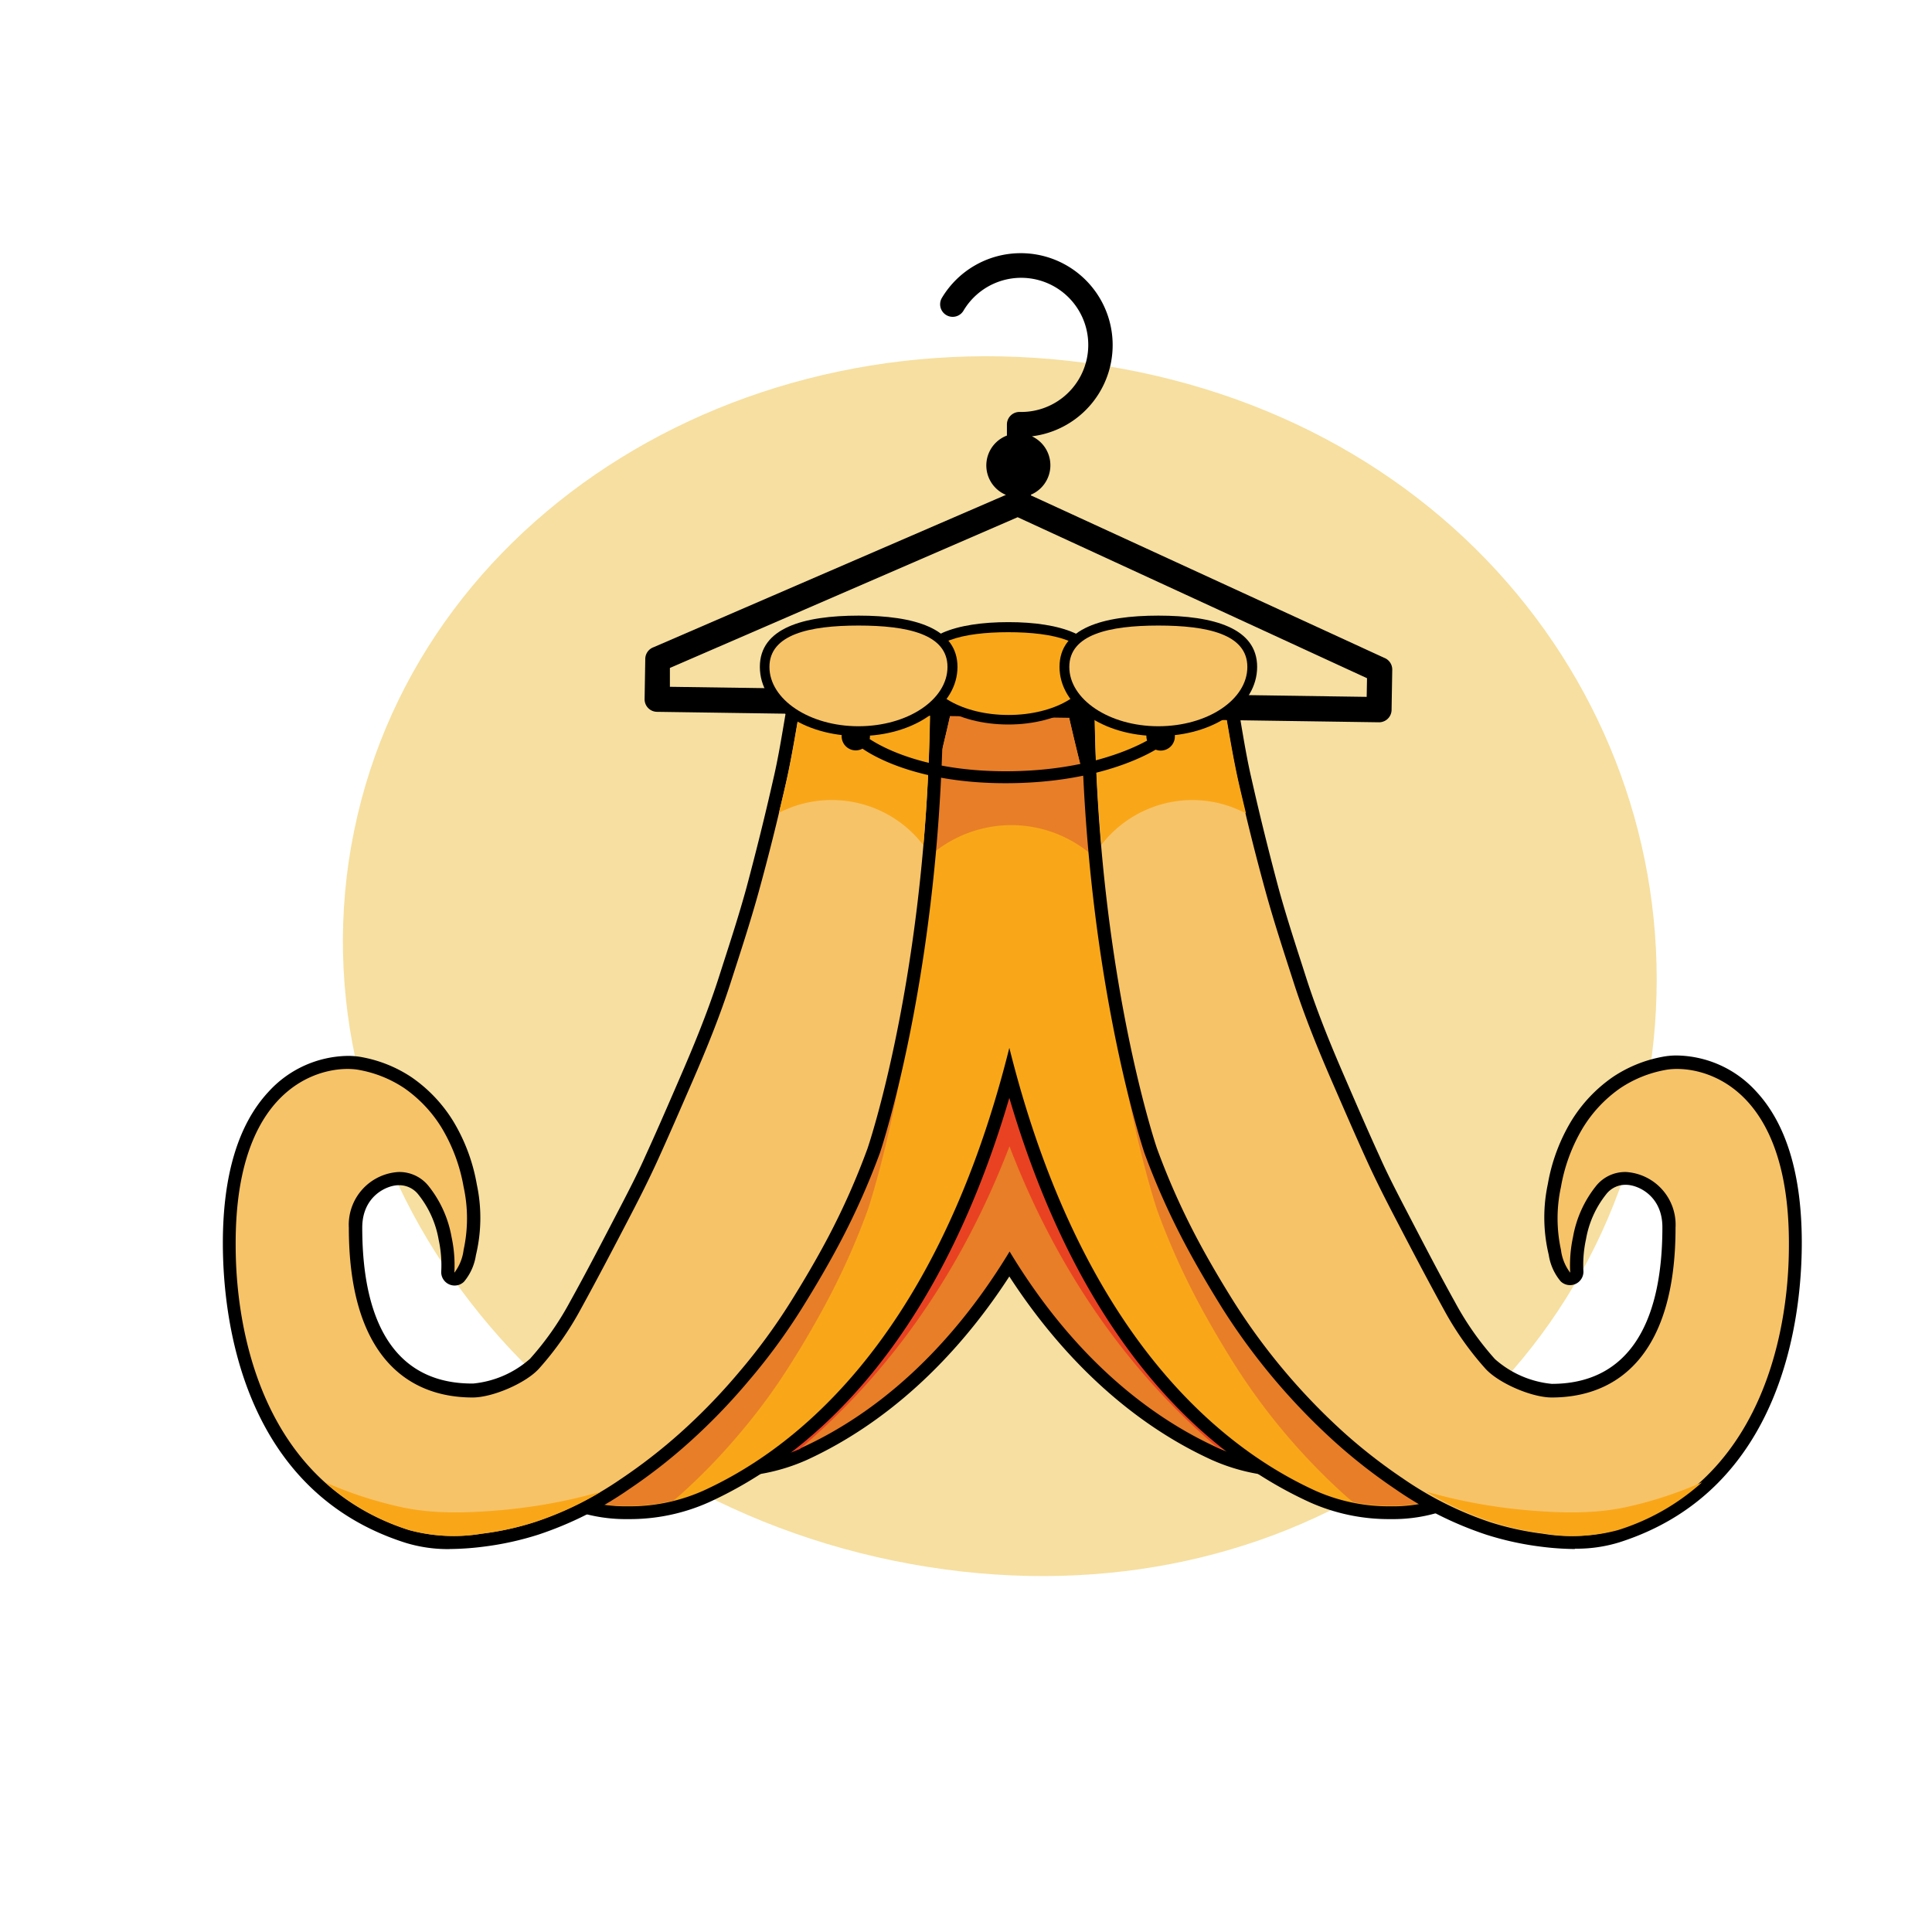
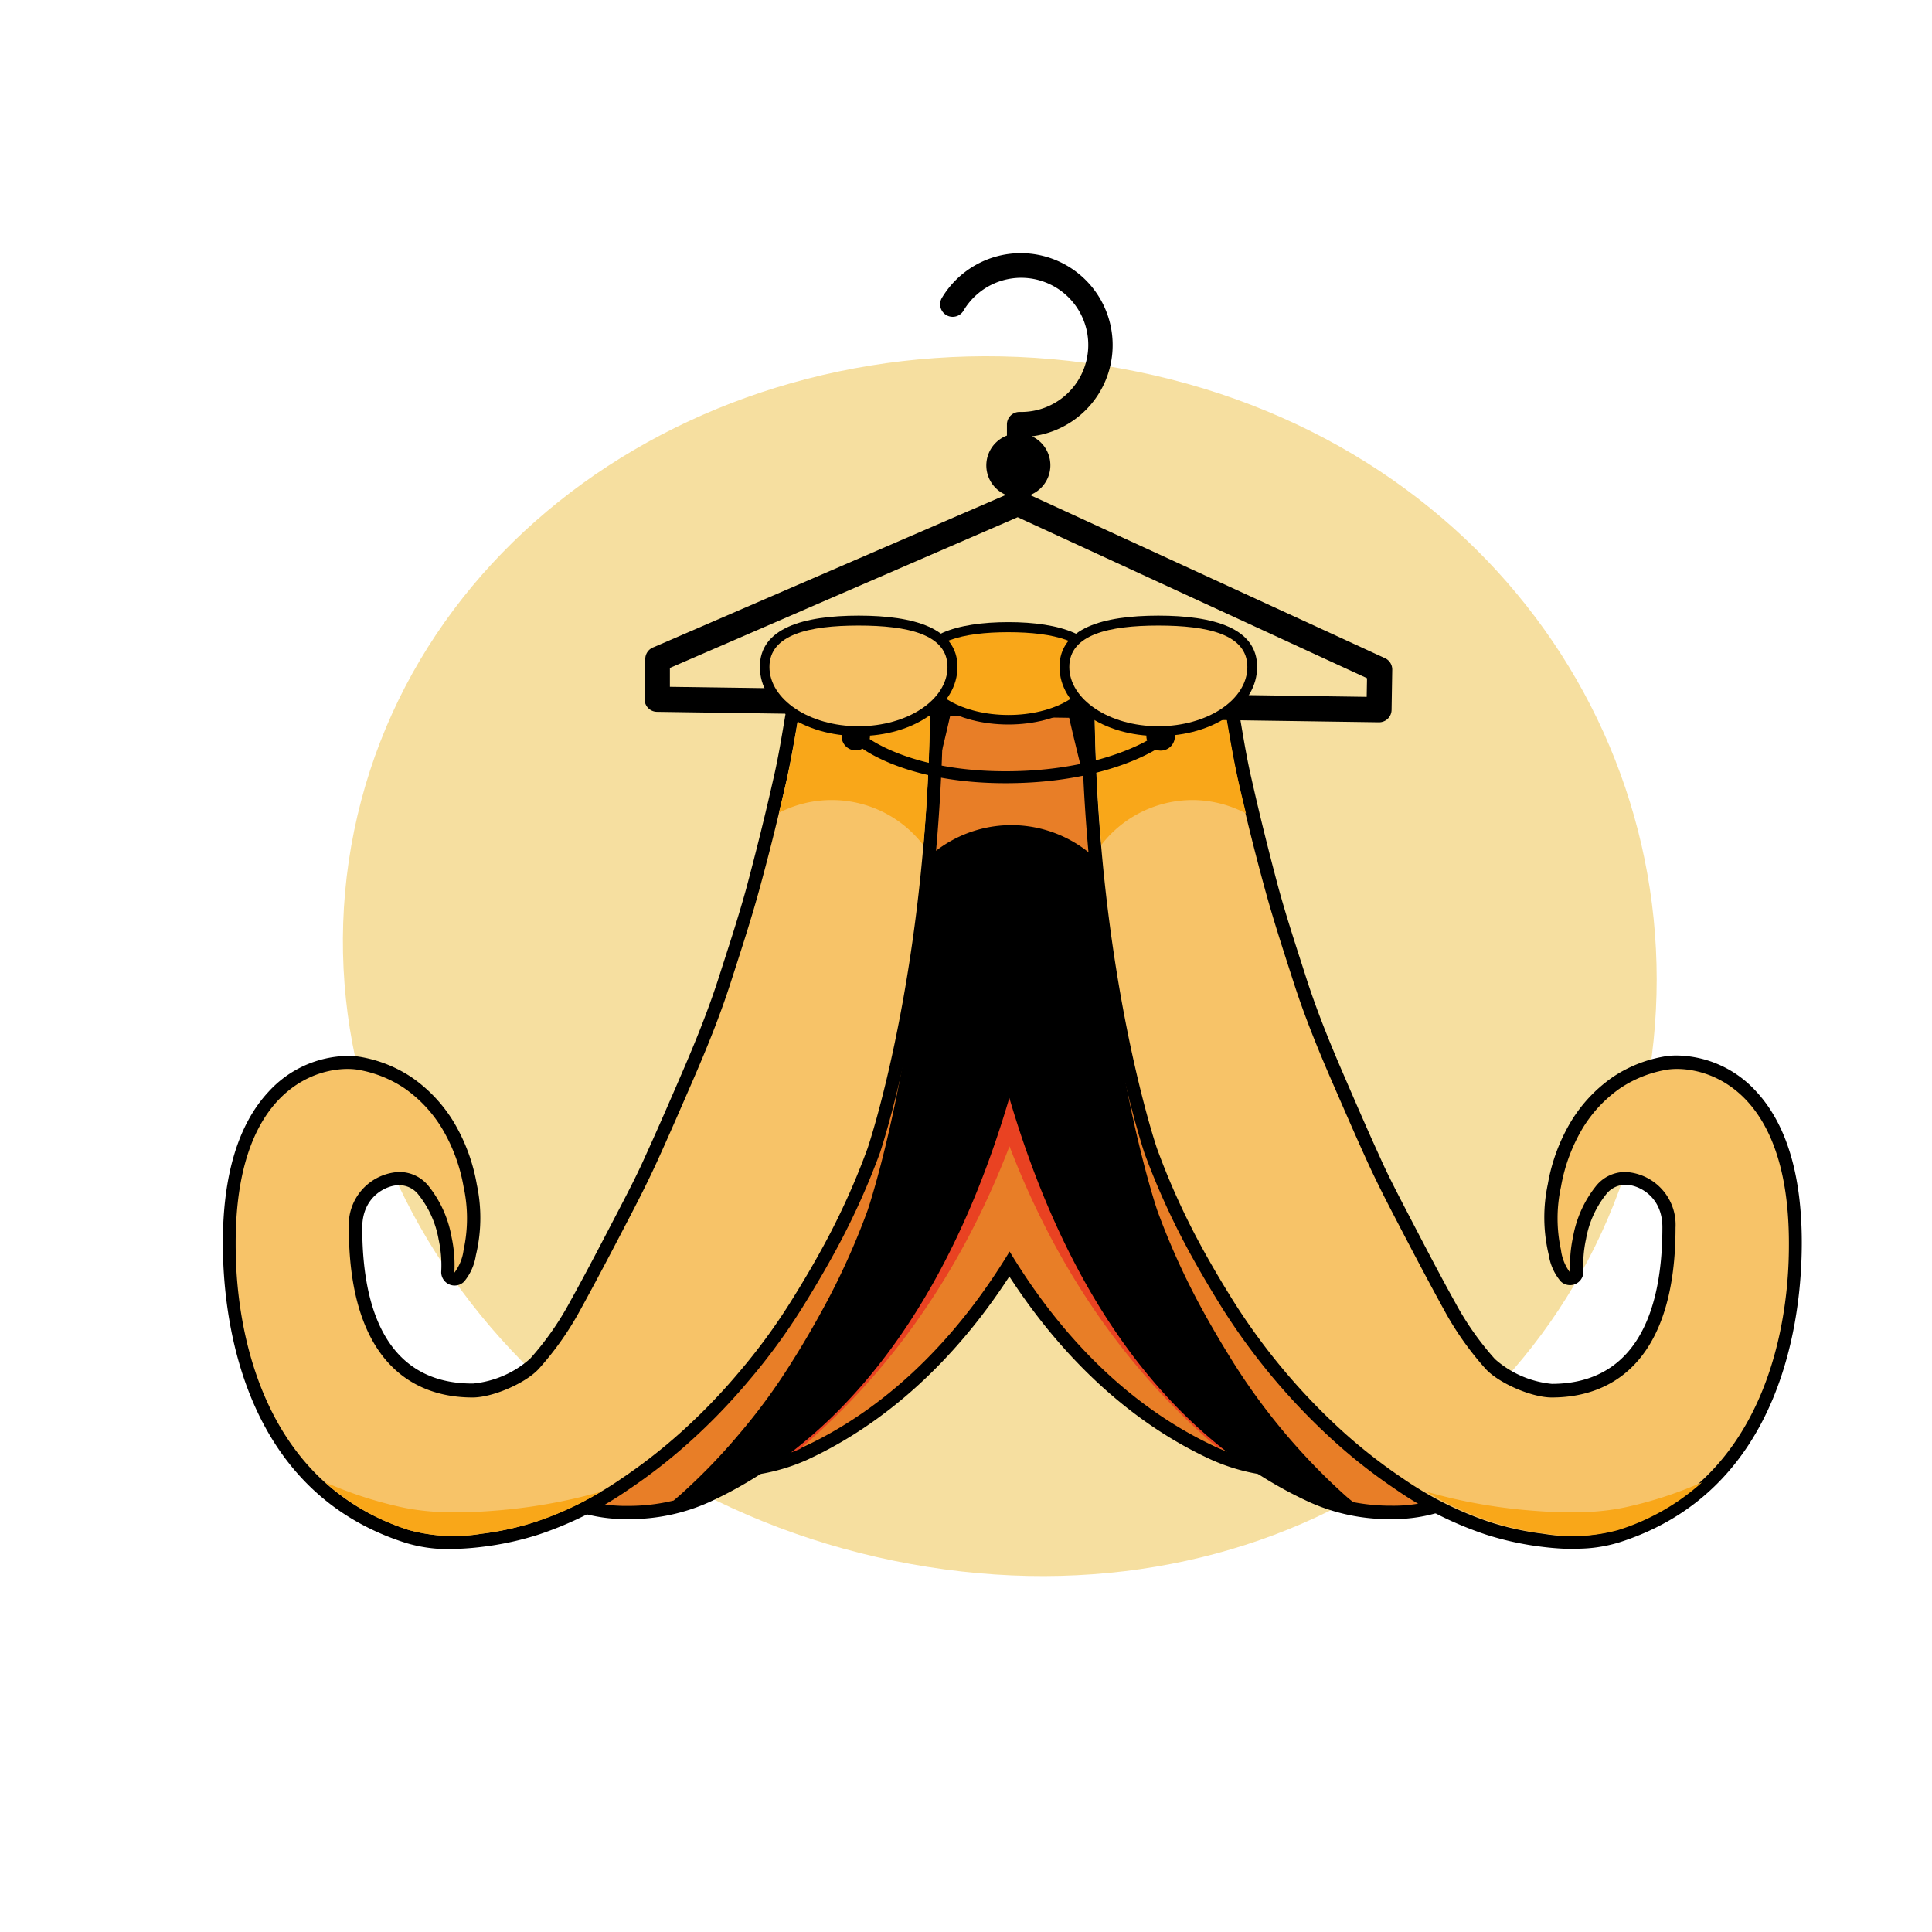
<svg xmlns="http://www.w3.org/2000/svg" viewBox="0 0 288 288">
  <title>outfit-1_1</title>
  <path d="M245.1,164.25c-10,48.95-57.46,79.55-111.89,68.4S42.76,172.78,52.79,123.83s62.29-79.59,116.72-68.43S255.12,115.3,245.1,164.25Z" style="fill:#f6dfa0" />
  <path d="M192.69,220.13a28.85,28.85,0,0,1-12.09-2.52c-11.58-5.29-21.95-14.71-30.14-27.33-8.19,12.62-18.56,22-30.14,27.33a28.84,28.84,0,0,1-12.08,2.52,23.4,23.4,0,0,1-16.74-6.59,2,2,0,0,1,.3-3l3.06-2,7.9-11.56a2,2,0,0,1,2.66-.56,3.1,3.1,0,0,0,1.68.42c1.49,0,4.26-.66,8.92-3.83,6.45-4.38,13.32-15.7,20.42-33.65a205.78,205.78,0,0,1-7.36-36.08,2,2,0,0,1,0-.71l5.76-23a2,2,0,0,1,1.24-1.37l6.37-2.3a2.89,2.89,0,0,1,.93-.16,2.81,2.81,0,0,1,2.8,2.5c.13.69,1.62,7.47,4.25,17.38,2.62-9.88,4.12-16.67,4.25-17.38a2.81,2.81,0,0,1,3.68-2.36l13.21,4.78a2.79,2.79,0,0,1,1.89,2.8c-1.05,21.12-4.08,39.93-9,55.92,7.1,17.95,14,29.27,20.42,33.65,4.66,3.16,7.43,3.83,8.92,3.83a3,3,0,0,0,1.77-.49,2,2,0,0,1,2.47.2l13,12.4a2,2,0,0,1,.18,2.64l-.14.19C206.73,217.14,200.21,220.13,192.69,220.13Zm-77.46-34.28a2.82,2.82,0,0,1-.75-.1,2.78,2.78,0,0,1-1.88-1.73,2,2,0,0,1,.22-1.8l2.17-3.17.14-.57A2,2,0,0,1,117,177a2,2,0,0,1,.35,0,2,2,0,0,1,1.6,2.15,20.94,20.94,0,0,1-1.13,4.88A2.8,2.8,0,0,1,115.23,185.85Z" />
  <path d="M196.71,197.91a4.94,4.94,0,0,1-2.88.83h0c-2.57,0-5.95-1.4-10-4.17-7.84-5.32-15.2-19.4-21.4-35.19,4.6-14.7,8-33.08,9.12-56.1a.85.85,0,0,0-.59-.86l-13.17-4.76a.83.83,0,0,0-.26,0,.85.85,0,0,0-.85.79c0,.29-2.3,10.67-6.2,24.59-3.9-13.92-6.18-24.31-6.2-24.59a.85.85,0,0,0-.85-.79.83.83,0,0,0-.26,0l-6.37,2.3L131,123a201.41,201.41,0,0,0,7.49,36.39c-6.2,15.8-13.56,29.88-21.4,35.2-4.08,2.77-7.45,4.17-10,4.17h0a5,5,0,0,1-2.71-.71L96.26,209.9l-3.38,2.25a21.3,21.3,0,0,0,15.35,6h0a26.9,26.9,0,0,0,11.27-2.34c7.57-3.46,20.06-11.19,31-29.25,10.89,18.05,23.39,25.78,31,29.25a26.9,26.9,0,0,0,11.27,2.34h0c6.91,0,12.89-2.72,16.84-7.67l.14-.19ZM115,183.85a.88.88,0,0,0,.23,0,.85.85,0,0,0,.8-.54,19.06,19.06,0,0,0,1-4.39l-.23.91-2.37,3.46A.84.84,0,0,0,115,183.85Z" style="fill:#e87e27" />
  <path d="M192.94,218.17h0c6.91,0,12.89-2.72,16.84-7.67l.14-.19-13-12.4a4.94,4.94,0,0,1-2.88.83h0c-2.57,0-5.95-1.4-10-4.17-7.84-5.32-15.2-19.4-21.4-35.19a188.47,188.47,0,0,0,6-25.71c-3.33-8.39-5.2-14-5.22-14.18a.87.87,0,0,0-.57-.65,1.85,1.85,0,0,0-.73-.15,1.92,1.92,0,0,0-.4,0l-10.49,2.47-.5,1.8-.47-1.69-11-2.59a1.92,1.92,0,0,0-.4,0,1.85,1.85,0,0,0-.73.15.87.87,0,0,0-.57.65c0,.2-1.77,5.42-4.89,13.34a189.37,189.37,0,0,0,6.12,26.55c-6.2,15.8-13.56,29.88-21.4,35.2-4.08,2.77-7.45,4.17-10,4.17h0a5,5,0,0,1-2.71-.71L96.51,209.9l-3.38,2.25a21.3,21.3,0,0,0,15.35,6h0A27.07,27.07,0,0,0,119.23,216c11.83-10.05,23.32-24.44,31.25-45.13,7.82,20.4,19.09,34.67,30.74,44.7l.45.21A26.9,26.9,0,0,0,192.94,218.17Z" style="fill:#e94222" />
  <path d="M115.25,183.85a.88.88,0,0,0,.23,0,.85.85,0,0,0,.8-.54,19.06,19.06,0,0,0,1-4.39l-.23.91-2.37,3.46A.84.84,0,0,0,115.25,183.85Z" style="fill:#e94222" />
  <path d="M207.31,226.45a28.86,28.86,0,0,1-12.09-2.52c-14.52-6.64-33.66-22.49-44.76-60.27-11.1,37.78-30.24,53.63-44.76,60.27a28.86,28.86,0,0,1-12.08,2.52A23.85,23.85,0,0,1,79.39,222a2,2,0,0,1,.07-3.21c6.19-4.16,13.78-9.22,15.4-10.3l5.88-8.6a2,2,0,0,1,.51-.51l.12-.08c19.52-13.25,37.36-87,38.72-94.79a2.82,2.82,0,0,1,3.67-2.37l6.7,2.42,6.64-2.4A2.89,2.89,0,0,1,158,102a2.81,2.81,0,0,1,2.8,2.51c1.36,7.79,19.2,81.55,38.7,94.78a35.62,35.62,0,0,0,3.58,2.15,1.94,1.94,0,0,1,.45.33l16.2,15.49,2,.6a2,2,0,0,1,.7,3.4A23.54,23.54,0,0,1,207.31,226.45Z" />
-   <path d="M218.75,219l-16.54-15.82a37.23,37.23,0,0,1-3.78-2.27c-21.53-14.61-39.48-95.34-39.54-96.16a.85.85,0,0,0-.85-.79.83.83,0,0,0-.26,0l-7.31,2.64L143.15,104a.83.83,0,0,0-.26,0,.85.85,0,0,0-.85.79c-.06.81-18,81.55-39.54,96.16l-.14.09-6.1,8.91s-8.74,5.83-15.72,10.51a21.83,21.83,0,0,0,13.07,4.08h0a26.9,26.9,0,0,0,11.27-2.34c11.46-5.24,34.17-20.24,45.58-66,11.41,45.74,34.12,60.75,45.58,66a26.9,26.9,0,0,0,11.27,2.34h0a21.61,21.61,0,0,0,13.94-4.76Z" style="fill:#f9a719" />
  <path d="M150.74,123a18.45,18.45,0,0,1,14.57,7.13c-4-14.33-6.41-25.12-6.43-25.41a.85.85,0,0,0-.85-.79.83.83,0,0,0-.26,0l-7.31,2.64L143.15,104a.83.83,0,0,0-.26,0,.85.85,0,0,0-.85.79c0,.3-2.53,11.72-6.79,26.68A18.47,18.47,0,0,1,150.74,123Z" style="fill:#e87e27" />
  <path d="M218.75,219l-16.54-15.82a37.24,37.24,0,0,1-3.78-2.27c-15.08-10.23-28.39-52.86-35-77.8,1.42,35,9.09,57.34,9.09,57.34a107.7,107.7,0,0,0,5.86,13.21c1.73,3.28,3.62,6.49,5.59,9.64a94.21,94.21,0,0,0,16.55,19.62c.4.36.81.7,1.22,1a29,29,0,0,0,5.63.53h0a21.61,21.61,0,0,0,13.94-4.76ZM102.5,200.89l-.14.09-6.1,8.91s-8.74,5.83-15.72,10.51a21.83,21.83,0,0,0,13.07,4.08h0a28.53,28.53,0,0,0,6.81-.8l.91-.78a89.14,89.14,0,0,0,8.82-9.09,88.32,88.32,0,0,0,7.73-10.53c2-3.15,3.85-6.36,5.59-9.64a107.7,107.7,0,0,0,5.86-13.21s8.23-24,9.22-61.13C132.3,143.43,118.37,190.12,102.5,200.89Z" style="fill:#e87e27" />
  <path d="M234.79,230.91a41.94,41.94,0,0,1-5-.34,45.14,45.14,0,0,1-8.27-1.81,52.85,52.85,0,0,1-13.42-6.71,81.83,81.83,0,0,1-8.92-6.93,96,96,0,0,1-16.91-20c-2.22-3.56-4.07-6.76-5.66-9.76a109.87,109.87,0,0,1-6-13.45c-.11-.33-10.05-29.81-9.41-73.2a2,2,0,0,1,2-1.93h.22l2.71.3.94.11h.15l2.7.3.16,0a48,48,0,0,0,9.3,1c.79,0,1.57,0,2.33-.08h.15a2,2,0,0,1,1.94,1.7c.06.46.12.91.18,1.36.12.93.23,1.85.39,2.76s.35,2,.52,3c.5,2.95,1,6,1.69,8.94,1.23,5.46,2.59,10.91,4,16.19,1.06,3.87,2.32,7.77,3.54,11.55l.59,1.84c1.77,5.51,4,10.81,5.74,14.82l.83,1.92c1.41,3.25,2.87,6.61,4.37,9.88,1,2.27,2.24,4.71,3.78,7.67,2.64,5.07,5,9.64,7.51,14.15a43.75,43.75,0,0,0,5.91,8.41,14.94,14.94,0,0,0,8.47,3.69c10.79,0,16.49-8.08,16.49-23.35,0-4.73-3.7-6.32-5.39-6.32a3.61,3.61,0,0,0-3,1.42,14.8,14.8,0,0,0-3,6.7,17.87,17.87,0,0,0-.38,4.82,2,2,0,0,1-3.4,1.44,8,8,0,0,1-1.77-3.93l-.08-.35a23.79,23.79,0,0,1-.06-10.2,27.23,27.23,0,0,1,3.49-9.4,21.83,21.83,0,0,1,6.2-6.57,19.75,19.75,0,0,1,7.33-3,11,11,0,0,1,2.2-.21,16.29,16.29,0,0,1,11.87,5.39c4.49,4.85,6.77,12.43,6.77,22.52,0,10.82-2.65,36.83-27.19,44.66a21.58,21.58,0,0,1-6.65.95Z" />
  <path d="M248.18,159.51a17.79,17.79,0,0,0-6.62,2.68,19.78,19.78,0,0,0-5.64,6,25.64,25.64,0,0,0-3.23,8.74,22,22,0,0,0,0,9.38,7,7,0,0,0,1.38,3.41,19.94,19.94,0,0,1,.42-5.34,16.83,16.83,0,0,1,3.4-7.55,5.56,5.56,0,0,1,4.53-2.12,7.88,7.88,0,0,1,7.35,8.29c0,18.75-8.46,25.32-18.46,25.32-3,0-8-2.17-9.92-4.34a46,46,0,0,1-6.17-8.79c-2.58-4.69-5.06-9.44-7.53-14.19-1.33-2.56-2.63-5.14-3.83-7.76-1.79-3.92-3.5-7.88-5.22-11.83-2.14-4.92-4.17-9.89-5.81-15-1.44-4.47-2.91-8.94-4.16-13.47q-2.23-8.09-4.07-16.28c-.9-4-1.52-8-2.23-12-.24-1.38-.39-2.78-.58-4.2a45.47,45.47,0,0,1-12.14-1l-2.7-.3h0L165.89,99l-2.71-.3c-.65,43.55,9.29,72.5,9.29,72.5a107.69,107.69,0,0,0,5.86,13.21c1.73,3.28,3.62,6.49,5.59,9.64a94.22,94.22,0,0,0,16.55,19.62,80.64,80.64,0,0,0,8.71,6.76,51.63,51.63,0,0,0,12.93,6.47,42.86,42.86,0,0,0,7.91,1.73,25.43,25.43,0,0,0,10.83-.53c25.82-8.24,25.82-38.08,25.82-42.79C266.66,160.64,252.6,158.61,248.18,159.51Z" style="fill:#f7c368" />
  <path d="M67,230.91a41.94,41.94,0,0,0,5-.34,45.14,45.14,0,0,0,8.27-1.81,52.85,52.85,0,0,0,13.42-6.71,81.83,81.83,0,0,0,8.92-6.93,90.71,90.71,0,0,0,9-9.29,90.64,90.64,0,0,0,7.9-10.76c2.22-3.56,4.07-6.76,5.66-9.76a109.87,109.87,0,0,0,6-13.45c.11-.33,10.05-29.81,9.41-73.2a2,2,0,0,0-2-1.93h-.22l-2.71.3-.94.11h-.15l-2.7.3-.16,0a48,48,0,0,1-9.3,1c-.79,0-1.57,0-2.33-.08H120a2,2,0,0,0-1.94,1.7c-.06.46-.12.91-.18,1.36-.12.93-.23,1.85-.39,2.76s-.35,2-.52,3c-.5,2.95-1,6-1.69,8.94-1.23,5.46-2.59,10.91-4,16.19-1.06,3.87-2.32,7.77-3.54,11.55l-.59,1.84c-1.77,5.51-4,10.81-5.74,14.82l-.83,1.92c-1.41,3.25-2.87,6.61-4.37,9.88-1,2.27-2.24,4.71-3.78,7.67-2.64,5.07-5,9.64-7.51,14.15a43.75,43.75,0,0,1-5.91,8.41,14.94,14.94,0,0,1-8.47,3.69C59.66,206.33,54,198.25,54,183c0-4.73,3.7-6.32,5.39-6.32a3.61,3.61,0,0,1,3,1.42,14.8,14.8,0,0,1,3,6.7,17.87,17.87,0,0,1,.38,4.82,2,2,0,0,0,3.4,1.44,8,8,0,0,0,1.77-3.93l.08-.35a23.79,23.79,0,0,0,.06-10.2,27.23,27.23,0,0,0-3.49-9.4,21.83,21.83,0,0,0-6.2-6.57,19.75,19.75,0,0,0-7.33-3,11,11,0,0,0-2.2-.21,16.29,16.29,0,0,0-11.87,5.39c-4.49,4.85-6.77,12.43-6.77,22.52,0,10.82,2.65,36.83,27.19,44.66a21.58,21.58,0,0,0,6.65.95Z" />
  <path d="M53.62,159.51a17.79,17.79,0,0,1,6.62,2.68,19.78,19.78,0,0,1,5.64,6,25.64,25.64,0,0,1,3.23,8.74,22,22,0,0,1,0,9.38,7,7,0,0,1-1.38,3.41,19.94,19.94,0,0,0-.42-5.34,16.83,16.83,0,0,0-3.4-7.55,5.56,5.56,0,0,0-4.53-2.12A7.88,7.88,0,0,0,52,183c0,18.75,8.46,25.32,18.46,25.32,3,0,8-2.17,9.92-4.34a46,46,0,0,0,6.17-8.79c2.58-4.69,5.06-9.44,7.53-14.19,1.33-2.56,2.63-5.14,3.83-7.76,1.79-3.92,3.5-7.88,5.22-11.83,2.14-4.92,4.17-9.89,5.81-15,1.44-4.47,2.91-8.94,4.16-13.47q2.23-8.09,4.07-16.28c.9-4,1.52-8,2.23-12,.24-1.38.39-2.78.58-4.2a45.47,45.47,0,0,0,12.14-1l2.7-.3h0L135.9,99l2.71-.3c.65,43.55-9.29,72.5-9.29,72.5a107.69,107.69,0,0,1-5.86,13.21c-1.73,3.28-3.62,6.49-5.59,9.64a88.31,88.31,0,0,1-7.73,10.53,89.14,89.14,0,0,1-8.82,9.09,80.64,80.64,0,0,1-8.71,6.76,51.63,51.63,0,0,1-12.93,6.47,42.86,42.86,0,0,1-7.91,1.73A25.43,25.43,0,0,1,61,228.09C35.14,219.85,35.13,190,35.13,185.3,35.13,160.64,49.2,158.61,53.62,159.51Z" style="fill:#f7c368" />
  <path d="M85.6,223.39a80.67,80.67,0,0,1-11,1.73c-5.09.44-10.23.59-15.12-.53a59.59,59.59,0,0,1-11-3.63A33.68,33.68,0,0,0,61,228.09a25.44,25.44,0,0,0,10.83.53,42.86,42.86,0,0,0,7.91-1.73,47.36,47.36,0,0,0,9.84-4.52C88.25,222.74,86.94,223.08,85.6,223.39Z" style="fill:#f9a719" />
  <path d="M216.61,223.39a80.67,80.67,0,0,0,11,1.73c5.09.44,10.23.59,15.12-.53a59.59,59.59,0,0,0,11-3.63,33.68,33.68,0,0,1-12.54,7.13,25.44,25.44,0,0,1-10.83.53,42.86,42.86,0,0,1-7.91-1.73,47.36,47.36,0,0,1-9.84-4.52C214,222.74,215.27,223.08,216.61,223.39Z" style="fill:#f9a719" />
  <path d="M177.74,119.26a17.16,17.16,0,0,1,8,2c-.37-1.53-.74-3.06-1.09-4.59-.9-4-1.52-8-2.23-12-.24-1.38-.39-2.78-.58-4.2a45.47,45.47,0,0,1-12.14-1l-2.7-.3h0L165.89,99l-2.71-.3a271.58,271.58,0,0,0,1,27.24A17.2,17.2,0,0,1,177.74,119.26Z" style="fill:#f9a719" />
  <path d="M124,119.26A17.2,17.2,0,0,1,137.65,126a271.56,271.56,0,0,0,1-27.32l-2.71.3-1.09.13h0l-2.7.3a45.47,45.47,0,0,1-12.14,1c-.19,1.42-.34,2.82-.58,4.2-.71,4-1.33,8.06-2.23,12-.34,1.52-.72,3-1.08,4.55A17.16,17.16,0,0,1,124,119.26Z" style="fill:#f9a719" />
  <path d="M206.34,98.06,153.68,73.85v-.11a4.76,4.76,0,0,0,.14-8.7h0a13.7,13.7,0,1,0-13.41-20.64,1.87,1.87,0,1,0,3.21,1.92A10,10,0,1,1,152,61.41a1.87,1.87,0,0,0-1.9,1.84l0,1.68a4.76,4.76,0,0,0-.15,8.84L97.43,96.48a1.87,1.87,0,0,0-1.24,1.73l-.1,6a1.87,1.87,0,0,0,1.84,1.9l107.61,1.56a1.87,1.87,0,0,0,1.9-1.84l.1-6A1.87,1.87,0,0,0,206.34,98.06Zm-2.61,5.82-103.87-1.5,0-2.81L151.7,77.1l52.08,24Z" />
  <path d="M173,107.64a2.11,2.11,0,0,0-2.11,2.11,2.09,2.09,0,0,0,.11.65c-2.29,1.27-9.34,4.57-21.09,4.57-12,0-18.38-3.56-20.27-4.8a2.11,2.11,0,1,0-2.07,1.69,2.09,2.09,0,0,0,1-.26c2,1.38,8.71,5.15,21.34,5.15,13,0,20.36-3.82,22.36-5a2.11,2.11,0,1,0,.72-4.08Z" />
  <path d="M150.32,108c-7.73,0-13.78-3.74-13.78-8.52s6.05-6.74,13.78-6.74,13.78,2,13.78,6.74S158,108,150.32,108Z" />
  <path d="M162.64,99.52c0,3.9-5.51,7.06-12.31,7.06S138,103.42,138,99.52s5.51-5.28,12.31-5.28S162.64,95.63,162.64,99.52Z" style="fill:#f9a719" />
  <path d="M172.67,109.72c-8.26,0-14.73-4.53-14.73-10.31s6.47-7.64,14.73-7.64,14.73,1.86,14.73,7.64S180.93,109.72,172.67,109.72Z" />
  <path d="M185.94,99.42c0,4.88-5.94,8.84-13.27,8.84s-13.27-4-13.27-8.84,5.94-6.17,13.27-6.17S185.94,94.54,185.94,99.42Z" style="fill:#f7c368" />
  <path d="M128,109.72c-8.26,0-14.73-4.53-14.73-10.31s6.47-7.64,14.73-7.64,14.73,1.86,14.73,7.64S136.23,109.72,128,109.72Z" />
  <path d="M141.24,99.42c0,4.88-5.94,8.84-13.27,8.84s-13.27-4-13.27-8.84,5.94-6.17,13.27-6.17S141.24,94.54,141.24,99.42Z" style="fill:#f7c368" />
</svg>